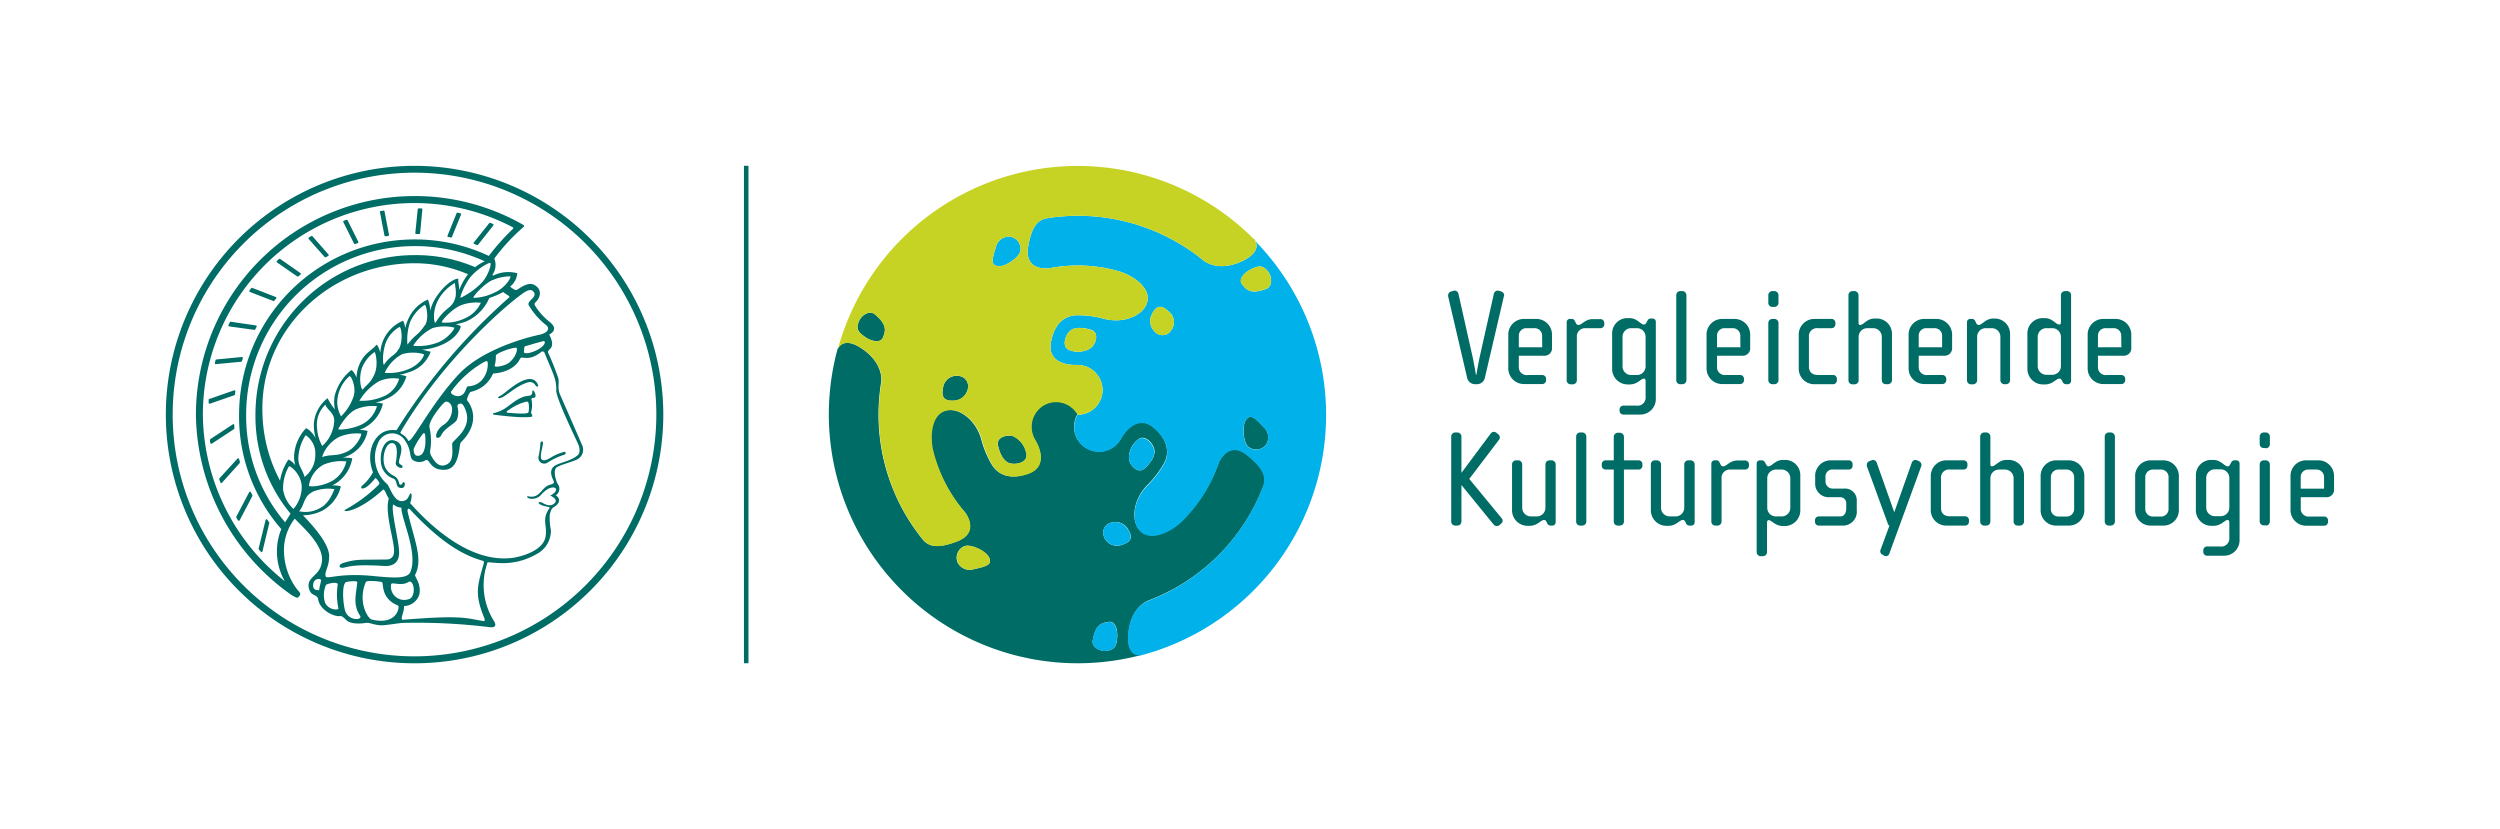
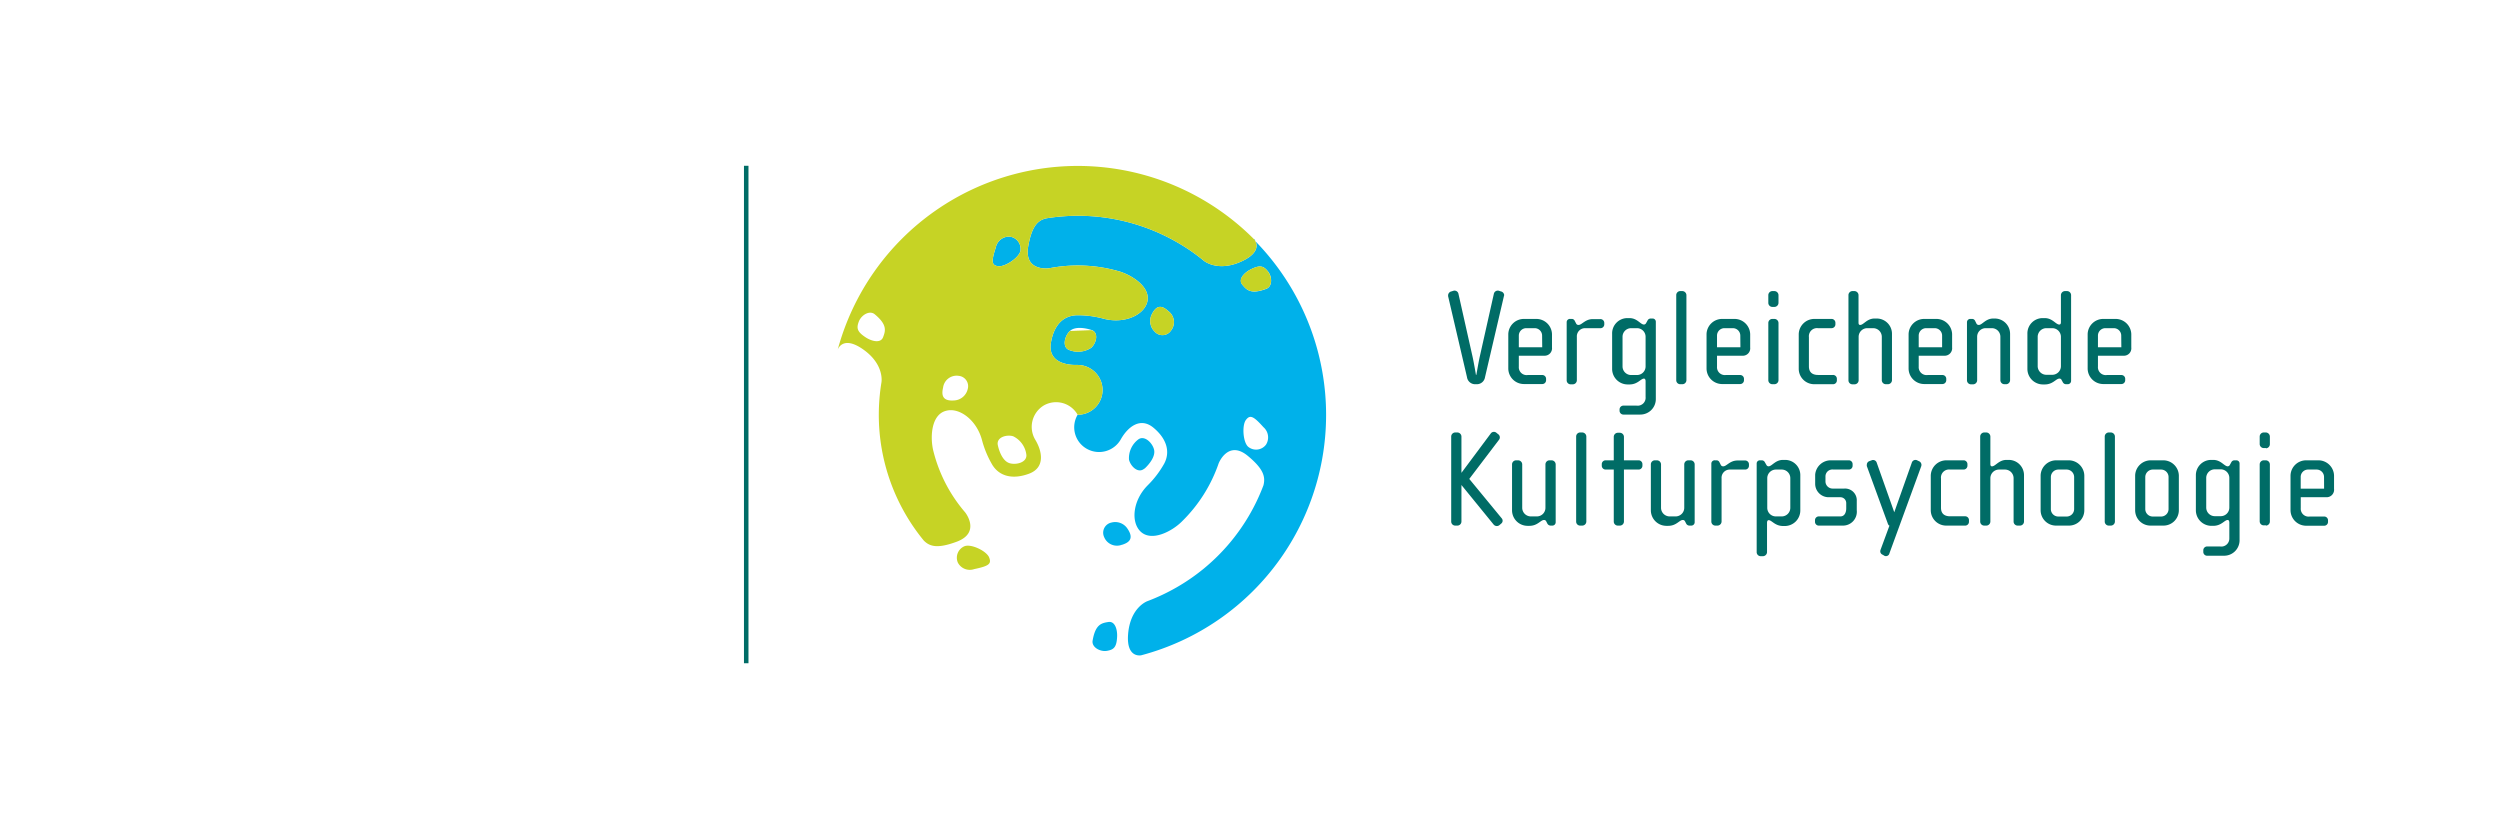
<svg xmlns="http://www.w3.org/2000/svg" viewBox="0 0 427.37 141.73">
  <defs>
    <style>
      .a {
        fill: #006c66;
      }

      .b {
        fill: #00b1ea;
      }

      .c {
        fill: #c6d325;
      }
    </style>
  </defs>
  <g>
    <path class="a" d="M257.09,50.63l-3.23,13.85a1.41,1.41,0,0,1-1.32,1.2h-.45a1.4,1.4,0,0,1-1.31-1.2l-3.23-13.85c0-.05,0-.12,0-.16a.72.72,0,0,1,.59-.66l.31-.1a.68.68,0,0,1,.87.52l2.4,10.7c.24,1.06.59,3.15.59,3.15h.07s.36-2.09.59-3.15l2.4-10.7a.69.69,0,0,1,.88-.52l.3.1a.71.71,0,0,1,.59.66S257.09,50.58,257.09,50.63ZM264,60.81h-4.36v1.86a1.34,1.34,0,0,0,1.53,1.44h2.42a.65.65,0,0,1,.71.66V65a.65.65,0,0,1-.71.65h-3.13A2.67,2.67,0,0,1,257.84,63V57.11a2.67,2.67,0,0,1,2.71-2.59h2.05a2.68,2.68,0,0,1,2.71,2.59v2.28A1.27,1.27,0,0,1,264,60.81Zm-.38-3.44a1.27,1.27,0,0,0-1.27-1.27h-1.44a1.27,1.27,0,0,0-1.27,1.27v2h4Zm9.92-1.27h-2.57a1.4,1.4,0,0,0-1.41,1.5V65a.7.7,0,0,1-.71.7h-.33a.68.68,0,0,1-.7-.7V55.11a.56.56,0,0,1,.63-.59h.31a.56.56,0,0,1,.44.33l.22.42a.43.43,0,0,0,.42.28c.59,0,1.13-1,2.45-1h1.25a.66.66,0,0,1,.71.66v.26A.66.66,0,0,1,273.49,56.1Zm6.9,14.77h-2.87a.66.66,0,0,1-.71-.66V70a.66.66,0,0,1,.71-.66h2.19a1.36,1.36,0,0,0,1.55-1.49V65.16c0-.21-.07-.44-.28-.44-.54,0-1.06,1-2.47,1h-.36a2.66,2.66,0,0,1-2.61-2.66v-6a2.61,2.61,0,0,1,2.61-2.68h.36c1.32,0,1.88,1.1,2.47,1.1a.43.43,0,0,0,.36-.23l.3-.54a.6.6,0,0,1,.5-.26h.33a.55.55,0,0,1,.54.56V68.23A2.65,2.65,0,0,1,280.39,70.87Zm.87-13.29a1.47,1.47,0,0,0-1.48-1.48h-1a1.47,1.47,0,0,0-1.46,1.48v5.06a1.47,1.47,0,0,0,1.46,1.47h1a1.47,1.47,0,0,0,1.48-1.47Zm6.27,8.1h-.33a.68.68,0,0,1-.7-.7V50.47a.69.69,0,0,1,.7-.71h.33a.71.71,0,0,1,.71.71V65A.7.7,0,0,1,287.53,65.68Zm10.3-4.87h-4.36v1.86A1.34,1.34,0,0,0,295,64.11h2.43a.65.65,0,0,1,.7.66V65a.65.65,0,0,1-.7.65h-3.14A2.67,2.67,0,0,1,291.73,63V57.11a2.67,2.67,0,0,1,2.71-2.59h2.05a2.68,2.68,0,0,1,2.7,2.59v2.28A1.27,1.27,0,0,1,297.83,60.81Zm-.38-3.44a1.27,1.27,0,0,0-1.27-1.27h-1.44a1.27,1.27,0,0,0-1.27,1.27v2h4Zm5.85-4.9H303a.7.7,0,0,1-.71-.71V50.47a.7.7,0,0,1,.71-.71h.33a.71.71,0,0,1,.7.71v1.29A.71.71,0,0,1,303.3,52.47Zm0,13.21H303a.69.69,0,0,1-.71-.7V55.22a.69.69,0,0,1,.71-.7h.33a.7.7,0,0,1,.7.7V65A.7.7,0,0,1,303.3,65.68Zm10,0h-3.23A2.64,2.64,0,0,1,307.49,63V57.13a2.67,2.67,0,0,1,2.68-2.61h2.88a.66.66,0,0,1,.71.66v.26a.66.66,0,0,1-.71.66h-2.26a1.39,1.39,0,0,0-1.56,1.53v5c0,1.11.71,1.47,1.58,1.47h2.5a.65.65,0,0,1,.7.66V65A.65.65,0,0,1,313.31,65.68Zm9.38,0h-.33a.69.69,0,0,1-.71-.7v-7.4a1.48,1.48,0,0,0-1.48-1.48h-1a1.48,1.48,0,0,0-1.48,1.48V65a.7.7,0,0,1-.71.7h-.33a.68.68,0,0,1-.7-.7V50.47a.69.69,0,0,1,.7-.71H317a.71.71,0,0,1,.71.71v4.68c0,.24.07.4.28.4.59,0,1.15-1.1,2.47-1.1h.36a2.61,2.61,0,0,1,2.61,2.68V65A.7.7,0,0,1,322.69,65.68Zm9.68-4.87H328v1.86a1.35,1.35,0,0,0,1.53,1.44H332a.65.65,0,0,1,.71.66V65a.66.66,0,0,1-.71.65h-3.13A2.67,2.67,0,0,1,326.27,63V57.11A2.67,2.67,0,0,1,329,54.52h2a2.69,2.69,0,0,1,2.71,2.59v2.28A1.28,1.28,0,0,1,332.37,60.81ZM332,57.37a1.27,1.27,0,0,0-1.27-1.27h-1.44A1.27,1.27,0,0,0,328,57.37v2h4Zm11,8.31h-.33a.69.69,0,0,1-.71-.7V57.6a1.46,1.46,0,0,0-1.48-1.5h-1a1.46,1.46,0,0,0-1.49,1.5V65a.7.7,0,0,1-.7.7h-.33a.69.69,0,0,1-.71-.7V55.11a.57.57,0,0,1,.63-.59h.31a.56.56,0,0,1,.45.33l.21.42a.43.43,0,0,0,.42.28c.59,0,1.16-1.1,2.48-1.1H341a2.62,2.62,0,0,1,2.62,2.64V65A.7.7,0,0,1,343,65.68Zm10.51,0h-.35a.61.61,0,0,1-.52-.33l-.22-.4a.37.37,0,0,0-.37-.23c-.59,0-1.09,1-2.5,1h-.35a2.66,2.66,0,0,1-2.62-2.66v-6a2.61,2.61,0,0,1,2.62-2.68h.35c1.32,0,1.89,1.1,2.48,1.1.21,0,.28-.16.28-.4V50.47a.71.71,0,0,1,.7-.71h.33a.7.7,0,0,1,.71.71V65.09A.57.57,0,0,1,353.46,65.68Zm-1.2-8.1a1.48,1.48,0,0,0-1.49-1.48h-1a1.48,1.48,0,0,0-1.48,1.48v5a1.48,1.48,0,0,0,1.48,1.49h1a1.48,1.48,0,0,0,1.49-1.49ZM363,60.81h-4.36v1.86a1.34,1.34,0,0,0,1.53,1.44h2.43a.65.65,0,0,1,.7.66V65a.65.65,0,0,1-.7.65h-3.14A2.67,2.67,0,0,1,356.88,63V57.11a2.67,2.67,0,0,1,2.71-2.59h2.05a2.68,2.68,0,0,1,2.7,2.59v2.28A1.27,1.27,0,0,1,363,60.81Zm-.38-3.44a1.27,1.27,0,0,0-1.27-1.27h-1.44a1.27,1.27,0,0,0-1.27,1.27v2h4ZM256.66,89.48l-.35.3a.71.71,0,0,1-1-.14l-5.48-6.73v6.24a.7.7,0,0,1-.71.7h-.33a.69.69,0,0,1-.71-.7V74.64a.7.7,0,0,1,.71-.71h.33a.71.71,0,0,1,.71.71v6.19l5-6.71a.66.66,0,0,1,1-.12l.26.21a.67.67,0,0,1,.14,1l-5.06,6.66,5.55,6.74a.64.64,0,0,1,.15.42A.62.62,0,0,1,256.66,89.48Zm8.75.37h-.36a.65.65,0,0,1-.52-.32l-.21-.41a.39.39,0,0,0-.37-.23c-.59,0-1.09,1-2.5,1h-.35a2.66,2.66,0,0,1-2.62-2.66V79.39a.7.7,0,0,1,.71-.7h.33a.71.71,0,0,1,.7.7v7.4a1.48,1.48,0,0,0,1.49,1.49h1a1.47,1.47,0,0,0,1.48-1.49v-7.4a.7.7,0,0,1,.71-.7h.33a.71.71,0,0,1,.71.7v9.88A.57.57,0,0,1,265.41,89.85Zm5.06,0h-.33a.68.68,0,0,1-.7-.7V74.64a.69.69,0,0,1,.7-.71h.33a.71.71,0,0,1,.71.71V89.15A.7.7,0,0,1,270.47,89.85Zm9.59-9.58h-2.45v8.88a.7.7,0,0,1-.71.7h-.32a.69.69,0,0,1-.71-.7V80.27h-1.34a.66.66,0,0,1-.71-.66v-.26a.66.66,0,0,1,.71-.66h1.34v-4a.7.7,0,0,1,.71-.71h.32a.71.71,0,0,1,.71.71v4h2.45a.66.66,0,0,1,.71.66v.26A.66.66,0,0,1,280.06,80.27Zm9.07,9.58h-.35a.63.63,0,0,1-.52-.32l-.21-.41a.4.4,0,0,0-.38-.23c-.59,0-1.08,1-2.49,1h-.36a2.66,2.66,0,0,1-2.61-2.66V79.39a.69.69,0,0,1,.71-.7h.32a.71.71,0,0,1,.71.7v7.4a1.48,1.48,0,0,0,1.49,1.49h1a1.48,1.48,0,0,0,1.48-1.49v-7.4a.7.7,0,0,1,.71-.7H289a.7.7,0,0,1,.7.7v9.88A.57.57,0,0,1,289.13,89.85Zm9.15-9.58h-2.57a1.4,1.4,0,0,0-1.41,1.51v7.37a.71.71,0,0,1-.71.7h-.33a.69.69,0,0,1-.71-.7V79.28a.57.57,0,0,1,.64-.59h.3a.56.56,0,0,1,.45.33l.21.42a.44.44,0,0,0,.43.28c.59,0,1.13-1,2.45-1h1.25a.65.65,0,0,1,.7.66v.26A.65.65,0,0,1,298.28,80.27Zm6.9,9.65h-.35c-1.42,0-1.94-1-2.48-1-.21,0-.28.23-.28.45v5a.71.71,0,0,1-.71.71H301a.69.69,0,0,1-.7-.71V79.25a.54.54,0,0,1,.54-.56h.33a.59.59,0,0,1,.49.26l.31.54a.42.42,0,0,0,.35.23c.59,0,1.16-1.1,2.48-1.1h.35a2.6,2.6,0,0,1,2.61,2.68v6A2.66,2.66,0,0,1,305.18,89.92Zm.87-8.17a1.47,1.47,0,0,0-1.46-1.48h-1a1.48,1.48,0,0,0-1.48,1.48v5.07a1.47,1.47,0,0,0,1.48,1.46h1a1.47,1.47,0,0,0,1.46-1.46Zm8.93,8.1h-4a.65.65,0,0,1-.71-.65v-.26a.65.65,0,0,1,.71-.66h3.63c.8,0,1-.83,1-1.35V86a1,1,0,0,0-1-1h-2a2.3,2.3,0,0,1-2.31-2.31V81.14A2.67,2.67,0,0,1,313,78.69h3a.65.65,0,0,1,.7.66v.26a.65.65,0,0,1-.7.66h-2.6a1.18,1.18,0,0,0-1.34,1.2v.87a1.23,1.23,0,0,0,1.3,1.18h1.93a2,2,0,0,1,2.12,2.12v1.58A2.37,2.37,0,0,1,315,89.85Zm13.46-10.17L323,94.57a.61.61,0,0,1-1,.35l-.26-.14a.61.61,0,0,1-.31-.47.74.74,0,0,1,.05-.33L323,89.85c-.14,0-.26-.25-.31-.42l-3.56-9.75a1,1,0,0,1,0-.24.65.65,0,0,1,.44-.61l.38-.14a.64.64,0,0,1,.87.4l3,8.48,3-8.48a.66.66,0,0,1,.85-.43l.35.17a.69.69,0,0,1,.45.61A1,1,0,0,1,328.44,79.68Zm7.44,10.17h-3.23a2.64,2.64,0,0,1-2.59-2.68V81.3a2.67,2.67,0,0,1,2.69-2.61h2.87a.66.66,0,0,1,.71.66v.26a.66.66,0,0,1-.71.66h-2.26a1.38,1.38,0,0,0-1.55,1.53v5c0,1.1.7,1.46,1.57,1.46h2.5a.65.65,0,0,1,.71.66v.26A.65.65,0,0,1,335.88,89.85Zm9.38,0h-.33a.69.69,0,0,1-.71-.7v-7.4a1.48,1.48,0,0,0-1.48-1.48h-1a1.48,1.48,0,0,0-1.49,1.48v7.4a.7.7,0,0,1-.7.7h-.33a.69.69,0,0,1-.71-.7V74.64a.7.7,0,0,1,.71-.71h.33a.71.71,0,0,1,.7.71v4.68c0,.24.07.4.28.4.59,0,1.16-1.1,2.48-1.1h.35A2.61,2.61,0,0,1,346,81.3v7.85A.7.7,0,0,1,345.26,89.85Zm8.44,0h-2.24a2.63,2.63,0,0,1-2.62-2.63V81.28a2.67,2.67,0,0,1,2.71-2.59h2.05a2.67,2.67,0,0,1,2.71,2.59v5.94A2.62,2.62,0,0,1,353.7,89.85Zm.87-8.29a1.29,1.29,0,0,0-1.28-1.29h-1.41a1.29,1.29,0,0,0-1.29,1.29V87a1.27,1.27,0,0,0,1.27,1.3h1.41a1.28,1.28,0,0,0,1.3-1.3Zm6.27,8.29h-.33a.69.69,0,0,1-.71-.7V74.64a.7.7,0,0,1,.71-.71h.33a.71.71,0,0,1,.7.71V89.15A.7.7,0,0,1,360.84,89.85Zm9,0h-2.24A2.62,2.62,0,0,1,365,87.22V81.28a2.67,2.67,0,0,1,2.71-2.59h2.05a2.67,2.67,0,0,1,2.71,2.59v5.94A2.63,2.63,0,0,1,369.88,89.85Zm.87-8.29a1.28,1.28,0,0,0-1.27-1.29h-1.41a1.3,1.3,0,0,0-1.3,1.29V87a1.28,1.28,0,0,0,1.28,1.3h1.41a1.28,1.28,0,0,0,1.29-1.3ZM380.23,95h-2.88a.65.65,0,0,1-.7-.66v-.26a.65.65,0,0,1,.7-.66h2.19A1.37,1.37,0,0,0,381.1,92V89.34c0-.22-.07-.45-.28-.45-.55,0-1.06,1-2.48,1H378a2.66,2.66,0,0,1-2.62-2.66v-6A2.61,2.61,0,0,1,378,78.62h.35c1.32,0,1.89,1.1,2.48,1.1a.42.42,0,0,0,.35-.23l.3-.54a.6.6,0,0,1,.5-.26h.33a.54.54,0,0,1,.54.56V92.4A2.64,2.64,0,0,1,380.23,95Zm.87-13.29a1.48,1.48,0,0,0-1.49-1.48h-1a1.47,1.47,0,0,0-1.46,1.48v5.07a1.47,1.47,0,0,0,1.46,1.46h1a1.47,1.47,0,0,0,1.49-1.46Zm6.27-5.11H387a.7.7,0,0,1-.71-.71V74.64a.7.7,0,0,1,.71-.71h.33a.71.71,0,0,1,.7.71v1.29A.71.71,0,0,1,387.37,76.64Zm0,13.21H387a.69.69,0,0,1-.71-.7V79.39a.7.7,0,0,1,.71-.7h.33a.71.71,0,0,1,.7.7v9.76A.7.7,0,0,1,387.37,89.85ZM397.66,85h-4.35v1.86a1.34,1.34,0,0,0,1.53,1.44h2.42a.65.65,0,0,1,.71.66v.26a.65.65,0,0,1-.71.65h-3.13a2.67,2.67,0,0,1-2.57-2.68V81.28a2.67,2.67,0,0,1,2.71-2.59h2.05A2.68,2.68,0,0,1,399,81.28v2.28A1.28,1.28,0,0,1,397.66,85Zm-.37-3.44A1.27,1.27,0,0,0,396,80.27h-1.43a1.26,1.26,0,0,0-1.27,1.27v2h4Z" />
    <g>
-       <path class="a" d="M161.22,66.27a2.33,2.33,0,0,1,2.67-2,1.78,1.78,0,0,1,1.53,2.32,2.52,2.52,0,0,1-2.37,1.91C160.94,68.62,161,67.35,161.22,66.27Zm-13.16-8.55c1,.63,2.49,1,2.9-.07s.76-2.12-1.42-3.92c-.9-.75-2.32.15-2.73,1.25S146.48,56.71,148.06,57.72ZM216,73c-1.73-1.92-2.3-2.16-3-1.22s-.49,3.92.45,4.62a2.12,2.12,0,0,0,3-.42A2.32,2.32,0,0,0,216,73Zm.05,9.89a33.86,33.86,0,0,1-14.8,17.43,33.31,33.31,0,0,1-5,2.36s-3,1.06-3.35,5.75c-.29,4.1,2.25,3.53,2.25,3.53a42.55,42.55,0,0,1-52-52.19s.77-2.48,4.18-.18c3.9,2.63,3.3,5.77,3.3,5.77a34.52,34.52,0,0,0-.45,5.51,33.87,33.87,0,0,0,7.7,21.53c1,1,2.3,1.42,5.63.18,4.17-1.55,1.44-5,1.44-5a25.57,25.57,0,0,1-5.47-10.41c-.61-2.27-.49-6.33,2.12-7,2.27-.59,5.24,1.6,6.16,5a16.68,16.68,0,0,0,1.77,4.24c1.19,1.93,3.3,2.6,6.24,1.52s2.31-3.78,1.12-5.78a4.28,4.28,0,0,1,1.53-5.93,4.23,4.23,0,0,1,5.78,1.59h0a4.21,4.21,0,0,0,1.51,5.79,4.27,4.27,0,0,0,5.9-1.64c1.14-2,3.27-3.84,5.57-1.92s2.88,4.17,1.8,6.16a16.66,16.66,0,0,1-2.79,3.66c-2.52,2.52-2.93,6.18-1.29,7.86,1.89,1.92,5.47,0,7.13-1.67a25.51,25.51,0,0,0,6.28-9.94s1.61-4.08,5-1.25C216.14,80.19,216.42,81.52,216.06,82.89Zm-47,12.42c-.46-1.08-3.14-2.39-4.22-1.93a2.13,2.13,0,0,0-1.13,2.79,2.3,2.3,0,0,0,2.79,1.12C169.06,96.76,169.55,96.39,169.09,95.31ZM191,108.79c.05-1.18-.35-2.68-1.51-2.48s-2.21.4-2.69,3.19c-.19,1.15,1.3,1.93,2.46,1.74S190.89,110.66,191,108.79Zm1.82-18.37A2.5,2.5,0,0,0,190,89.33a1.77,1.77,0,0,0-1.25,2.48,2.36,2.36,0,0,0,3.09,1.31C192.86,92.79,194,92.18,192.79,90.42Zm2.86-10.34c.89-.82,1.91-2.13,1.66-3.25s-1.59-2.51-2.66-1.8A4,4,0,0,0,193,78.58C193.26,79.7,194.59,81.05,195.65,80.08Zm-23.08-.9c1.09.34,3-.11,2.89-1.4a4.06,4.06,0,0,0-2.26-3.2c-1.09-.34-2.93.15-2.62,1.54C170.84,77.31,171.47,78.84,172.57,79.18Z" />
      <path class="b" d="M214.38,40.87s1.77,1.91-1.92,3.71c-4.23,2.06-6.65,0-6.66,0a32.63,32.63,0,0,0-4.54-3.14,33.87,33.87,0,0,0-22.49-4.1c-1.37.37-2.38,1.28-3,4.79-.75,4.38,3.59,3.73,3.59,3.73a25.44,25.44,0,0,1,11.75.47c2.27.61,5.72,2.74,5,5.34-.63,2.26-4,3.73-7.45,2.81a16.89,16.89,0,0,0-4.56-.59c-2.27.07-3.9,1.56-4.44,4.65s2.12,3.89,4.45,3.85a4.29,4.29,0,0,1,4.37,4.3,4.23,4.23,0,0,1-4.26,4.21h0a4.22,4.22,0,0,0,1.51,5.79,4.27,4.27,0,0,0,5.9-1.64c1.14-2,3.27-3.84,5.57-1.92s2.88,4.17,1.8,6.16a16.66,16.66,0,0,1-2.79,3.66c-2.52,2.52-2.93,6.18-1.29,7.86,1.89,1.92,5.47,0,7.13-1.67a25.51,25.51,0,0,0,6.28-9.94s1.61-4.08,5-1.25c2.74,2.27,3,3.6,2.66,5a33.86,33.86,0,0,1-14.8,17.43,34.39,34.39,0,0,1-5,2.37s-3,1-3.35,5.74c-.29,4.1,2.25,3.53,2.25,3.53a42.51,42.51,0,0,0,19.21-71.09ZM186.56,59.44a4.08,4.08,0,0,1-3.89.35c-1.16-.58-.61-2.43.23-3.21s2.49-.55,3.64-.19C187.91,56.82,187.41,58.66,186.56,59.44Zm13.6-2.9a1.76,1.76,0,0,1-2.76.16,2.52,2.52,0,0,1-.48-3c.94-1.9,2-1.24,2.83-.49A2.33,2.33,0,0,1,200.16,56.54Zm13.58-10.45c1.66-.86,2.25-.62,3,.29s.82,2.58-.28,3c-2.64,1-3.36.18-4.1-.73S212.7,46.64,213.74,46.09ZM216.43,76a2.12,2.12,0,0,1-3,.42c-.94-.7-1.15-3.68-.45-4.62s1.28-.7,3,1.22A2.32,2.32,0,0,1,216.43,76Zm-2.05-35.11Zm-27.6,68.63c.47-2.79,1.52-3,2.68-3.19s1.56,1.3,1.51,2.48c-.08,1.87-.59,2.25-1.74,2.45S186.58,110.65,186.78,109.5Zm5-16.38c1.06-.33,2.17-.94,1-2.7A2.5,2.5,0,0,0,190,89.33a1.77,1.77,0,0,0-1.25,2.48A2.36,2.36,0,0,0,191.8,93.12Zm3.85-13c.89-.82,1.91-2.13,1.66-3.25s-1.59-2.51-2.66-1.8A4,4,0,0,0,193,78.58C193.26,79.7,194.59,81.05,195.65,80.08ZM170.23,42.3c-.8,2.46-.72,3.07.44,3.21s3.64-1.53,3.78-2.69a2.11,2.11,0,0,0-1.85-2.37A2.32,2.32,0,0,0,170.23,42.3Z" />
-       <path class="c" d="M199.75,53.21a2.33,2.33,0,0,1,.41,3.33,1.76,1.76,0,0,1-2.76.16,2.52,2.52,0,0,1-.48-3C197.86,51.8,198.94,52.46,199.75,53.21ZM164.87,93.38a2.13,2.13,0,0,0-1.13,2.79,2.3,2.3,0,0,0,2.79,1.12c2.53-.53,3-.9,2.56-2S166,92.92,164.87,93.38Zm51.86-47c-.74-.91-1.33-1.15-3-.29-1,.55-2.14,1.64-1.39,2.55s1.46,1.71,4.1.73C217.55,49,217.48,47.28,216.73,46.38Zm-4.27-1.8c-4.23,2.06-6.65,0-6.66,0a32.63,32.63,0,0,0-4.54-3.14,33.87,33.87,0,0,0-22.49-4.1c-1.37.37-2.38,1.28-3,4.79-.75,4.38,3.59,3.73,3.59,3.73a25.44,25.44,0,0,1,11.75.47c2.27.61,5.72,2.74,5,5.34-.63,2.26-4,3.73-7.45,2.81a16.89,16.89,0,0,0-4.56-.59c-2.27.07-3.9,1.56-4.44,4.65s2.12,3.89,4.45,3.85a4.29,4.29,0,0,1,4.37,4.3,4.23,4.23,0,0,1-4.26,4.21h0a4.23,4.23,0,0,0-5.78-1.59A4.28,4.28,0,0,0,177,75.21c1.19,2,1.69,4.75-1.12,5.78s-5.05.41-6.24-1.52a16.68,16.68,0,0,1-1.77-4.24c-.92-3.45-3.89-5.64-6.16-5-2.61.68-2.73,4.74-2.12,7A25.57,25.57,0,0,0,165,87.6s2.73,3.43-1.44,5c-3.33,1.24-4.62.82-5.63-.18a33.87,33.87,0,0,1-7.7-21.53,34.52,34.52,0,0,1,.45-5.51s.6-3.14-3.3-5.77c-3.41-2.3-4.18.18-4.18.18a42.51,42.51,0,0,1,71.17-18.9h0S216.15,42.78,212.46,44.58Zm-62.92,9.15c-.9-.75-2.32.15-2.73,1.25s-.33,1.73,1.25,2.74c1,.63,2.49,1,2.9-.07S151.72,55.53,149.54,53.73Zm14.35,10.52a2.33,2.33,0,0,0-2.67,2c-.25,1.08-.28,2.35,1.83,2.21a2.52,2.52,0,0,0,2.37-1.91A1.78,1.78,0,0,0,163.89,64.25Zm6.78-18.74c1.17.15,3.64-1.53,3.78-2.69a2.11,2.11,0,0,0-1.85-2.37,2.31,2.31,0,0,0-2.37,1.85C169.43,44.76,169.51,45.37,170.67,45.51Zm4.79,32.27a4.06,4.06,0,0,0-2.26-3.2c-1.09-.34-2.93.15-2.62,1.54.26,1.19.89,2.72,2,3.06S175.54,79.07,175.46,77.78Zm7.44-21.2c-.84.78-1.39,2.63-.23,3.21a4.08,4.08,0,0,0,3.89-.35c.85-.78,1.35-2.62,0-3C185.39,56,183.74,55.8,182.9,56.58Z" />
+       <path class="c" d="M199.75,53.21a2.33,2.33,0,0,1,.41,3.33,1.76,1.76,0,0,1-2.76.16,2.52,2.52,0,0,1-.48-3C197.86,51.8,198.94,52.46,199.75,53.21ZM164.87,93.38a2.13,2.13,0,0,0-1.13,2.79,2.3,2.3,0,0,0,2.79,1.12c2.53-.53,3-.9,2.56-2S166,92.92,164.87,93.38Zm51.86-47c-.74-.91-1.33-1.15-3-.29-1,.55-2.14,1.64-1.39,2.55s1.46,1.71,4.1.73C217.55,49,217.48,47.28,216.73,46.38Zm-4.27-1.8c-4.23,2.06-6.65,0-6.66,0a32.63,32.63,0,0,0-4.54-3.14,33.87,33.87,0,0,0-22.49-4.1c-1.37.37-2.38,1.28-3,4.79-.75,4.38,3.59,3.73,3.59,3.73a25.44,25.44,0,0,1,11.75.47c2.27.61,5.72,2.74,5,5.34-.63,2.26-4,3.73-7.45,2.81a16.89,16.89,0,0,0-4.56-.59c-2.27.07-3.9,1.56-4.44,4.65s2.12,3.89,4.45,3.85a4.29,4.29,0,0,1,4.37,4.3,4.23,4.23,0,0,1-4.26,4.21h0a4.23,4.23,0,0,0-5.78-1.59A4.28,4.28,0,0,0,177,75.21c1.19,2,1.69,4.75-1.12,5.78s-5.05.41-6.24-1.52a16.68,16.68,0,0,1-1.77-4.24c-.92-3.45-3.89-5.64-6.16-5-2.61.68-2.73,4.74-2.12,7A25.57,25.57,0,0,0,165,87.6s2.73,3.43-1.44,5c-3.33,1.24-4.62.82-5.63-.18a33.87,33.87,0,0,1-7.7-21.53,34.52,34.52,0,0,1,.45-5.51s.6-3.14-3.3-5.77c-3.41-2.3-4.18.18-4.18.18a42.51,42.51,0,0,1,71.17-18.9h0S216.15,42.78,212.46,44.58Zm-62.92,9.15c-.9-.75-2.32.15-2.73,1.25s-.33,1.73,1.25,2.74c1,.63,2.49,1,2.9-.07S151.72,55.53,149.54,53.73Zm14.35,10.52a2.33,2.33,0,0,0-2.67,2c-.25,1.08-.28,2.35,1.83,2.21a2.52,2.52,0,0,0,2.37-1.91A1.78,1.78,0,0,0,163.89,64.25Zm6.78-18.74c1.17.15,3.64-1.53,3.78-2.69a2.11,2.11,0,0,0-1.85-2.37,2.31,2.31,0,0,0-2.37,1.85C169.43,44.76,169.51,45.37,170.67,45.51Zm4.79,32.27a4.06,4.06,0,0,0-2.26-3.2c-1.09-.34-2.93.15-2.62,1.54.26,1.19.89,2.72,2,3.06S175.54,79.07,175.46,77.78Zm7.44-21.2c-.84.78-1.39,2.63-.23,3.21a4.08,4.08,0,0,0,3.89-.35c.85-.78,1.35-2.62,0-3Z" />
    </g>
    <rect class="a" x="127.18" y="28.35" width="0.77" height="85.04" transform="translate(255.13 141.73) rotate(180)" />
-     <path class="a" d="M70.87,28.35a42.52,42.52,0,1,0,42.52,42.51A42.57,42.57,0,0,0,70.87,28.35Zm0,83.85A41.34,41.34,0,1,1,112.2,70.86,41.38,41.38,0,0,1,70.87,112.2ZM95.81,67.62c-.58-1.24-.18-2-.36-2.94a45.18,45.18,0,0,0-1.74-4.37c-.3-.71,1.52-.53.18-3.11,0-.07,1.87-.78,0-2.23a10.49,10.49,0,0,1-2.41-2.7.41.41,0,0,1,0-.52c1.08-1,1.11-2.34-.07-3-.84-.51-1.81,0-2.71.59-.29.19-.44.3-.74.18A5.69,5.69,0,0,1,87.2,49a3.27,3.27,0,0,0,1.23-2.29,5.87,5.87,0,0,0-4.11.4L84.16,47a2.91,2.91,0,0,0,.34-2.8h0a33.29,33.29,0,0,1,5-5.4l0,0c.11-.11.15-.23-.06-.36s-.22-.13-.43-.25A37.41,37.41,0,0,0,33.49,70.86a38.19,38.19,0,0,0,16,30.61,5.63,5.63,0,0,0,1.12.66.36.36,0,0,0,.44-.08l.14-.19a.52.52,0,0,0,.13-.34c0-.28-.39-.52-.85-1.21a11.2,11.2,0,0,1-1.93-6.13,8.88,8.88,0,0,1,1.84-5.52c1.49,1.55,4.74,4.41,4.67,7-.08,2.92-2.81,2.78-2.22,5,.37,1.37,1.4.81,1.57,1.85.31,1.8,2.74,3,3.8,2.8.25,0,.47.17,1,.69.72.73,2.5.63,3.29.49s1.69.55,3.26.37c2-.21,2.46-.36,3.29-.38a101,101,0,0,1,14.61.73c1,.14,1.25-.28.82-1a11.56,11.56,0,0,1-1.11-10.1c2,.14,4.93.69,8.77-1.62a4.53,4.53,0,0,0,2.05-3.85,9.72,9.72,0,0,1-.19-2.73c.29-1.1.5-1.08.82-1.3,1.47-1,.41-1.85.18-1.93a1.33,1.33,0,0,0,.42-1.86c-.26-.28-1.06-2.52-.14-3s2.12-.72,3.26-1.22a1.85,1.85,0,0,0,1-2.46C98.9,74.67,95.91,67.81,95.81,67.62ZM54.56,100.89c-.29,0-1.21.09-1-1.12.12-.74.93-1,1.34-.63C54.81,99.72,54.62,100.28,54.56,100.89Zm35.23-51c.48-.3,1-.43,1.31-.13,1.06,1-1.16,1.64-.7,2.44a12.26,12.26,0,0,0,3,3.41c.5.39.57,1.25-1.34,1.65s-9.57,2.41-13.61,6.69c-5,5.35-8.26,12.28-8.7,11.33s-1.45-1.12-1.29-1.39C75.74,61.38,87.11,51.56,89.79,49.88Zm3.32,8.78c-.41,1.19-3.71,2.25-3.55,1.42.07-.38,0-.88.26-.92s1.4-.43,3-.84C93,58.27,93.22,58.37,93.11,58.66Zm-8.35,2.17c-.09-.49,3.45-1.68,3.58-1.33.22.65-.73,2.4-1.92,2.83-1.35.5-1.91.35-1.86.16A5.22,5.22,0,0,0,84.76,60.83ZM76.54,79.3c-1.63,1-2.52-.91-2.75-1.25a1.57,1.57,0,0,1-.21-1.28A10.36,10.36,0,0,0,73.41,73c-.16-1.07,2-3.73,2.55-4.19s1.27.24,1.32,1a3.19,3.19,0,0,1-1.6,2.91c-1.05.78-1.25,1.8-1.05,2.07.08.1.55.11.76-.33.63-1.35,2.43-2,2.72-2.73a3.58,3.58,0,0,0,.08-2.26c0-.41.35-.51.65-.46s.55.57.75,1.08c1.16,3-1.77,4.88-2.24,5.6C77.13,76.05,77.8,78.52,76.54,79.3ZM79,67.51c-.87.59-2.13-.21-1.88-.57a17.63,17.63,0,0,1,4.65-4.46c1.39-.87,1.54-.93,1.61-.44a4.18,4.18,0,0,1-1.06,3,3.33,3.33,0,0,1-2.34,1C79.65,66.19,79.66,67.05,79,67.51Zm-7.8,10.38c-.4-.09-.55-.88-.47-1.18a11.47,11.47,0,0,1,1.62-2.61c.1-.13.29,0,.31.14C72.88,75.89,72.65,78.21,71.19,77.89Zm13-30a7.51,7.51,0,0,1,3-.65c.33,0-.74,1.95-2.65,2.77a8.54,8.54,0,0,1-3.61.91C80.74,50.77,82.66,48.57,84.22,47.86ZM50.49,79.55a3.27,3.27,0,0,0-1.18-1,9.13,9.13,0,0,0-1.44,3.62,25.8,25.8,0,0,1-3-11.31C44.28,56.53,56.29,45,70.94,45A23.29,23.29,0,0,1,80,46.88a10.64,10.64,0,0,0-1.49,2.69c0-.77-.22-1.38-.16-1.86,0-.3-2.08.35-3.95,3.34a7.19,7.19,0,0,0-.88,2.16,4.42,4.42,0,0,0-.38-2,6.52,6.52,0,0,0-3.44,3.55,8.32,8.32,0,0,0-.45,1.39,2.72,2.72,0,0,0-.36-1.32,6.42,6.42,0,0,0-3.49,3.61A6.9,6.9,0,0,0,65,60.33c-.2-.94-.56-1.51-.68-1.36-.77,1-2.28,1.41-3.09,3.89a5.79,5.79,0,0,0-.27,1.7c-.33-.84-.8-1.32-.91-1.3a8.28,8.28,0,0,0-2.84,4.41A6.45,6.45,0,0,0,57.25,70,10.65,10.65,0,0,1,56,68.07a6.16,6.16,0,0,0-2.35,4.34,8.62,8.62,0,0,0,.3,2.47c-.65-1.17-1.56-1.72-1.66-1.65a7.46,7.46,0,0,0-2,4.47A4.72,4.72,0,0,0,50.49,79.55Zm30-32.26c1.15-1.37,3.11-2.47,3.33-2.33s-.33,2.25-1.59,3.49a12.79,12.79,0,0,1-3.48,2.46C78.52,50.9,79.45,48.52,80.49,47.29Zm-3.74,5.28a8.67,8.67,0,0,0-2.28,2.57c-.22.36-.76-2,.69-4.3a7.73,7.73,0,0,1,2.63-2.48C77.66,48.92,78.65,51,76.75,52.57Zm-4.1,3c-1.37,2-1.45,1.34-3,3.34a9.74,9.74,0,0,1,.43-3.8,6.67,6.67,0,0,1,2.52-3C72.87,52.07,73.4,54.48,72.65,55.61Zm-4.49,4.08c-.7,1.23-1.34,1-2.51,2.69-.13.2-.44-1.44.26-3.65a5.28,5.28,0,0,1,2.4-2.8C68.57,55.86,69,58.23,68.16,59.69ZM64,64c-.72,1.56-1.18,1.61-2,2.59-.15.16-.77-1.49-.17-3.57A6,6,0,0,1,64,60.2C64.16,60,64.75,62.36,64,64Zm-3.4,2.68a3.92,3.92,0,0,1-.19,1.21,8.91,8.91,0,0,1-2.11,3.29,5.36,5.36,0,0,1-.65-2.37,6.06,6.06,0,0,1,2.1-4.51C60.05,64.31,60.59,65.6,60.59,66.7Zm-3.46,5.18a6.14,6.14,0,0,1-2.05,4.38,7.11,7.11,0,0,1-.89-3.07,4.71,4.71,0,0,1,1.43-4C55.84,70,57.15,70.55,57.13,71.88Zm-4.89,2.54a3.69,3.69,0,0,1,1.65,3.31,4.71,4.71,0,0,1-1.84,3.82C51.67,80.08,51,79.77,51,78.31A7.52,7.52,0,0,1,52.24,74.42Zm2.95,5.08a7.76,7.76,0,0,1,4-.6,5.14,5.14,0,0,1-2.39,3.32c-1.81,1-3.84,1.06-4,.83A4.9,4.9,0,0,1,55.19,79.5Zm-.14-1.37a6,6,0,0,1,2.86-3.39h0a7.61,7.61,0,0,1,3.8-.59c.22.09-.69,2.26-2.36,3.06C57.48,78.1,56.74,77.58,55.05,78.13Zm2.78-4.78c.07-.18,1.42-2.61,3-3.35a7.25,7.25,0,0,1,3.6-.54,5.1,5.1,0,0,1-2.52,3.08C60.14,73.42,57.75,73.54,57.83,73.35Zm3.61-4.84a9.44,9.44,0,0,1,3.38-3.34,6.14,6.14,0,0,1,3.4-.41,4.65,4.65,0,0,1-2.6,3A9.4,9.4,0,0,1,61.44,68.51Zm4.33-4.78a6.8,6.8,0,0,1,3-3.18,6.72,6.72,0,0,1,3.6,0c.38,0-.54,1.84-2.69,2.63A8.58,8.58,0,0,1,65.77,63.73Zm4.86-4.62a8.31,8.31,0,0,1,3.29-3,7.22,7.22,0,0,1,3.71-.09c.21.09-1.12,2.06-3.14,2.67A9.13,9.13,0,0,1,70.63,59.11Zm4.91-4c-.21-.15,1.73-2.32,3.3-2.92a7.12,7.12,0,0,1,3.35-.41,5.34,5.34,0,0,1-2.87,2.72A7.5,7.5,0,0,1,75.54,55.13ZM48.68,99.35a36.67,36.67,0,0,1-14-28.49,36.18,36.18,0,0,1,53-32,.16.16,0,0,1,0,.27,38.72,38.72,0,0,0-4.12,4.62,29.62,29.62,0,0,0-12.69-2.82,30,30,0,0,0-30,30,29.26,29.26,0,0,0,7.22,19.52,9.81,9.81,0,0,0-.75,3.82A10.34,10.34,0,0,0,48.68,99.35Zm.06-10.06h0a28,28,0,0,1-6.66-18.44A28.83,28.83,0,0,1,70.87,42.07a28.48,28.48,0,0,1,12,2.6,7.58,7.58,0,0,0-1.65,1,25.76,25.76,0,0,0-10.33-2.06,27.24,27.24,0,0,0-27.22,27.2,26,26,0,0,0,6,17ZM50.17,87a5.49,5.49,0,0,1-1.78-3.38v-.24a7.57,7.57,0,0,1,1-3.65c.2-.19,2.16,1.34,2.19,3.53A5.79,5.79,0,0,1,50.17,87Zm3.25-2.92a6.85,6.85,0,0,1,3.77-.46c-.13.1-.75,2.37-2.51,3.25a5.06,5.06,0,0,1-3.56.53C52.07,86.39,51.87,84.85,53.42,84.11Zm2.11,18.81a4.27,4.27,0,0,1,.21-2.93c.7-.34,2-.48,2-.07a11.3,11.3,0,0,0,.12,4.14C57.74,104.37,56,104.23,55.53,102.92Zm.12-4.47c-.14-.81.63-1.58.62-3.33,0-2.15-2.67-5.1-4.47-7A7.78,7.78,0,0,0,55,87.35a6.44,6.44,0,0,0,3.27-4.2A3.88,3.88,0,0,0,56.75,83l.3-.15a6.32,6.32,0,0,0,3.17-4.5,6.7,6.7,0,0,0-1.61-.11c.26-.08.52-.18.79-.29a5.85,5.85,0,0,0,3.44-4.28,5,5,0,0,0-1.4-.17q.38-.15.75-.33A6.21,6.21,0,0,0,65.46,69a4.57,4.57,0,0,0-1.31-.15A9.8,9.8,0,0,0,66,68.21a5.91,5.91,0,0,0,3.47-3.89,4.22,4.22,0,0,0-1.2-.23,15.56,15.56,0,0,0,1.76-.5,5.64,5.64,0,0,0,3.6-3.49c-.36,0-.86-.21-1.51-.32a10.26,10.26,0,0,0,2.65-.54c2.89-1,3.91-2.72,4-3.48a2.32,2.32,0,0,0-.91-.32,9.11,9.11,0,0,0,1.87-.51,7.67,7.67,0,0,0,3.92-4,13.22,13.22,0,0,0,1.57-.61,7.11,7.11,0,0,0,.78-.4c.13.1.34.25.66.45s.55.33.35.5A102.78,102.78,0,0,0,67.86,73.43c-.08.13-.24.11-.5.09-3.22-.21-5,3.62-3.6,7.22A7.84,7.84,0,0,1,61.93,83c-.11.1-.42.55.1.5.75-.06,1.72-1.27,2.17-1.81.2.24.9.83.56,1.16a25.39,25.39,0,0,1-5.65,4.23c-1,.5,1.7.85,6.36-3.36.28-.25.6,1,1,1.49-.8,2.64,1.17,7.74.86,9.34a1.17,1.17,0,0,1-1.15,1.09c-4.61.09-5.07-.12-7.42.57-1.09.33-.8,1,0,.83s1.85-.61,6.85-.29c1.22.07,2.61-.25,2.62-2.31,0-1.87-1.48-7.45-1-8.21a2.59,2.59,0,0,0,1.39.56c-.06,1.82,2.86,7.7,1.56,10.94-.48,1.2-2.61,1.11-6.25.75C57.78,97.85,55.78,99.19,55.65,98.45Zm14.22,4a2.27,2.27,0,0,1-3-2.58c.24-.37,1.76.41,2.95-.35C70.76,98.92,71.26,102,69.87,102.44ZM58.94,104.2c-.34-1.49-.47-4.07.14-4.65.13-.11,2-.38,2,0-.15,1.78-.86,3.76.49,5.74C62,106.08,59.39,106.2,58.94,104.2Zm4.59,1.7c-.65-.16-2.43-3-1-6.39.15-.35,2.38-.13,2.75,0s-.3,2.78,2.76,4C68.37,103.57,68,107,63.53,105.9Zm19.13-9.46c-1,3.58-1.55,5,0,8.89.21.52.36.91-.09.83-3.13-.54-3.8-1-13.63-.22-.7.06.23-1.37.12-2.34a2.8,2.8,0,0,0,2.63-2c.37-1.77-.86-3.07-.73-3.32,1.39-2.72-.09-5.73-1.27-10.77-.11-.48.16-.68.37-.46,6.31,6.83,10.33,8.19,12.51,8.83C82.78,96,82.74,96.2,82.66,96.44ZM98.8,77.78c-1.32,1.17-3.34,1.26-4.16,2-.43.39-.62,1-.16,2.09.26.63.45.71-.46,1-1.47.39-1.67,2.32-3.54,2-.75-.14-.21.34.06.36a2.06,2.06,0,0,0,1.87-.55,5.23,5.23,0,0,1,1.45-1.2c.59-.23,1.19-.21,1.2.23s-.74.88-1,1c.38.2,1.55.79.55,1.47-.78.53-1.85-.2-2-.29s-.68-.07-.53.11c.58.7,2.13.52,1.85.89-1.43,1.93-.26,3.05-.7,5s-3.13,3-5.19,3.41C81,96.52,74.12,90.54,70.11,86c.36-.86.32-2,0-1.58s-.29,1-1.12,1.21c-1.62.41-2.31-2.39-2.81-2.88a6,6,0,0,1-1.56-7,2.59,2.59,0,0,1,4.61-.46c1.22,1.8.66,2.82,1.35,3.36a2,2,0,0,0,2.21,0c.74-.2.68,1.75,3.21,1.66,2.72-.09,2.41-4.32,2.79-4.7,3.49-3.4,1.71-6.43,1.08-7.14-.17-.18.38-1.43.59-1.48a5.33,5.33,0,0,0,3.83-3.14s3.4-.06,4.61-2.51c.32-.65,1.32.63,3.59-1.15a.36.36,0,0,1,.6.13c1.46,3.58,2.07,4.56,2,6.39-.08,1.33,3.54,8.69,3.8,9.33S99.14,77.48,98.8,77.78Zm-8.18-13c-2,.07-4.28,2.5-5,2.83s-.51.58,0,.41c1-.36,2.39-1.86,4.33-2.56,1.53-.56,1.43.7,2,.63C92.15,66.09,91.76,64.77,90.62,64.81Zm.45,1.94c-.17,0,.17.88-.69.94-1.86.11-3.34,1.87-4.47,2.4a5.9,5.9,0,0,1-1.54.57c-.15,0-.09.23,0,.25,4.75.63,6.57.46,6.61.29.08-.33-.27-.49-.19-.7a4.45,4.45,0,0,0,.06-2.22c-.09-.32.7-.11.7-.55C91.58,67.5,91.34,66.68,91.07,66.75Zm-.73,3.75c-.09.37-2.21.2-3.37.1-.27,0-.73-.07.15-.59A8.47,8.47,0,0,1,90,68.66a.29.29,0,0,1,.35.24A3.85,3.85,0,0,1,90.34,70.5Zm6.19,6.75a9,9,0,0,0-2.37,1c-.32.2-1.8,1.11-1.7-.33,0-.51.37-1.77.36-2.12,0-.52-.43-.31-.44,0A14,14,0,0,1,92.07,78a1,1,0,0,0,1.49,1.11,11.7,11.7,0,0,1,2.92-1.38C96.74,77.64,96.78,77.26,96.53,77.25ZM69.05,82.44c-.28-.11-.21.47-.59.41s-.08-.53-.72-1.22c-.33-.34-1.13-.48-1.73-1.44-1-1.51-.14-4.88,1.25-4.4.76.27.63,2.06.4,3.27-.14.74,1,1.11,1.12.85.18-.44-.42-.39-.56-.79C68,78.5,69.64,76,67.5,75.33c-1.55-.52-2.58,1.44-2.39,3.61a3.19,3.19,0,0,0,2.07,2.85c.94.34.23,1.63,1.49,1.64C69.23,83.43,69.35,82.55,69.05,82.44ZM81.51,41.87a.15.15,0,0,0,.19,0l2.64-3.33a.18.18,0,0,0-.07-.26l-.45-.18a.2.2,0,0,0-.19.05L81,41.45a.16.16,0,0,0,.07.26Zm-4.89-1.36.46.09a.15.15,0,0,0,.18-.1l1.55-3.81a.17.17,0,0,0-.12-.23l-.51-.11a.09.09,0,0,0-.11.06c-.2.49-1.27,3.15-1.57,3.88A.16.16,0,0,0,76.62,40.51ZM71.19,40h.46a.16.16,0,0,0,.17-.15l.38-4.05a.16.16,0,0,0-.16-.18l-.47,0a.16.16,0,0,0-.16.15L71,39.8A.16.16,0,0,0,71.19,40Zm-5.28.4.45-.07a.17.17,0,0,0,.14-.2l-.77-4a.16.16,0,0,0-.19-.13l-.46.07a.16.16,0,0,0-.13.19l.77,4A.18.18,0,0,0,65.91,40.38Zm-5.39,1.23a.16.16,0,0,0,.2.08l.43-.15a.17.17,0,0,0,.1-.23l-1.83-3.67a.16.16,0,0,0-.2-.08l-.44.16a.16.16,0,0,0-.09.23Zm-5,2.33a.15.15,0,0,0,.2,0l.41-.22a.17.17,0,0,0,0-.26L53.4,40.37a.17.17,0,0,0-.21,0l-.4.24a.17.17,0,0,0,0,.26ZM50.8,47.25a.17.17,0,0,0,.19,0l.37-.31a.16.16,0,0,0,0-.26l-3.45-2.4a.17.17,0,0,0-.21,0l-.36.32a.16.16,0,0,0,0,.25Zm-4.09,4.2a.15.15,0,0,0,.19-.05c.1-.12.2-.25.31-.37a.16.16,0,0,0-.07-.26l-4-1.55a.18.18,0,0,0-.19.05l-.3.39a.16.16,0,0,0,.08.25ZM39.2,55.8l4.26.59a.16.16,0,0,0,.17-.08l.24-.44a.17.17,0,0,0-.13-.24L39.46,55a.15.15,0,0,0-.17.09l-.21.43A.17.17,0,0,0,39.2,55.8Zm-2.33,6.45,4.35-.41a.17.17,0,0,0,.14-.12l.15-.47a.17.17,0,0,0-.17-.22L37,61.45a.17.17,0,0,0-.15.12l-.12.48A.16.16,0,0,0,36.87,62.25Zm3.3,5.17.06-.51a.17.17,0,0,0-.22-.18l-4.23,1.48a.15.15,0,0,0-.11.14l0,.5a.16.16,0,0,0,.22.16l4.2-1.46A.16.16,0,0,0,40.17,67.42Zm-.11,5.78,0-.53a.17.17,0,0,0-.26-.13l-3.83,2.52a.17.17,0,0,0-.07.16c0,.17,0,.34.07.51a.16.16,0,0,0,.25.11l3.8-2.5A.13.13,0,0,0,40.06,73.2ZM41,79c0-.17-.09-.35-.13-.53a.16.16,0,0,0-.28-.07L37.49,81.8a.18.18,0,0,0,0,.17l.18.49a.17.17,0,0,0,.28.06L41,79.13A.18.18,0,0,0,41,79Zm1.6,5.13-2.2,4.19a.15.15,0,0,0,0,.16c.09.15.18.31.28.46a.17.17,0,0,0,.29,0l2.17-4.14a.14.14,0,0,0,0-.15l-.25-.51A.16.16,0,0,0,42.62,84.1Zm3.09,4.7a.17.17,0,0,0-.29.06l-1.18,4.86a.17.17,0,0,0,0,.15l.37.42a.16.16,0,0,0,.28-.07l1.16-4.8a.17.17,0,0,0,0-.14Z" />
  </g>
</svg>